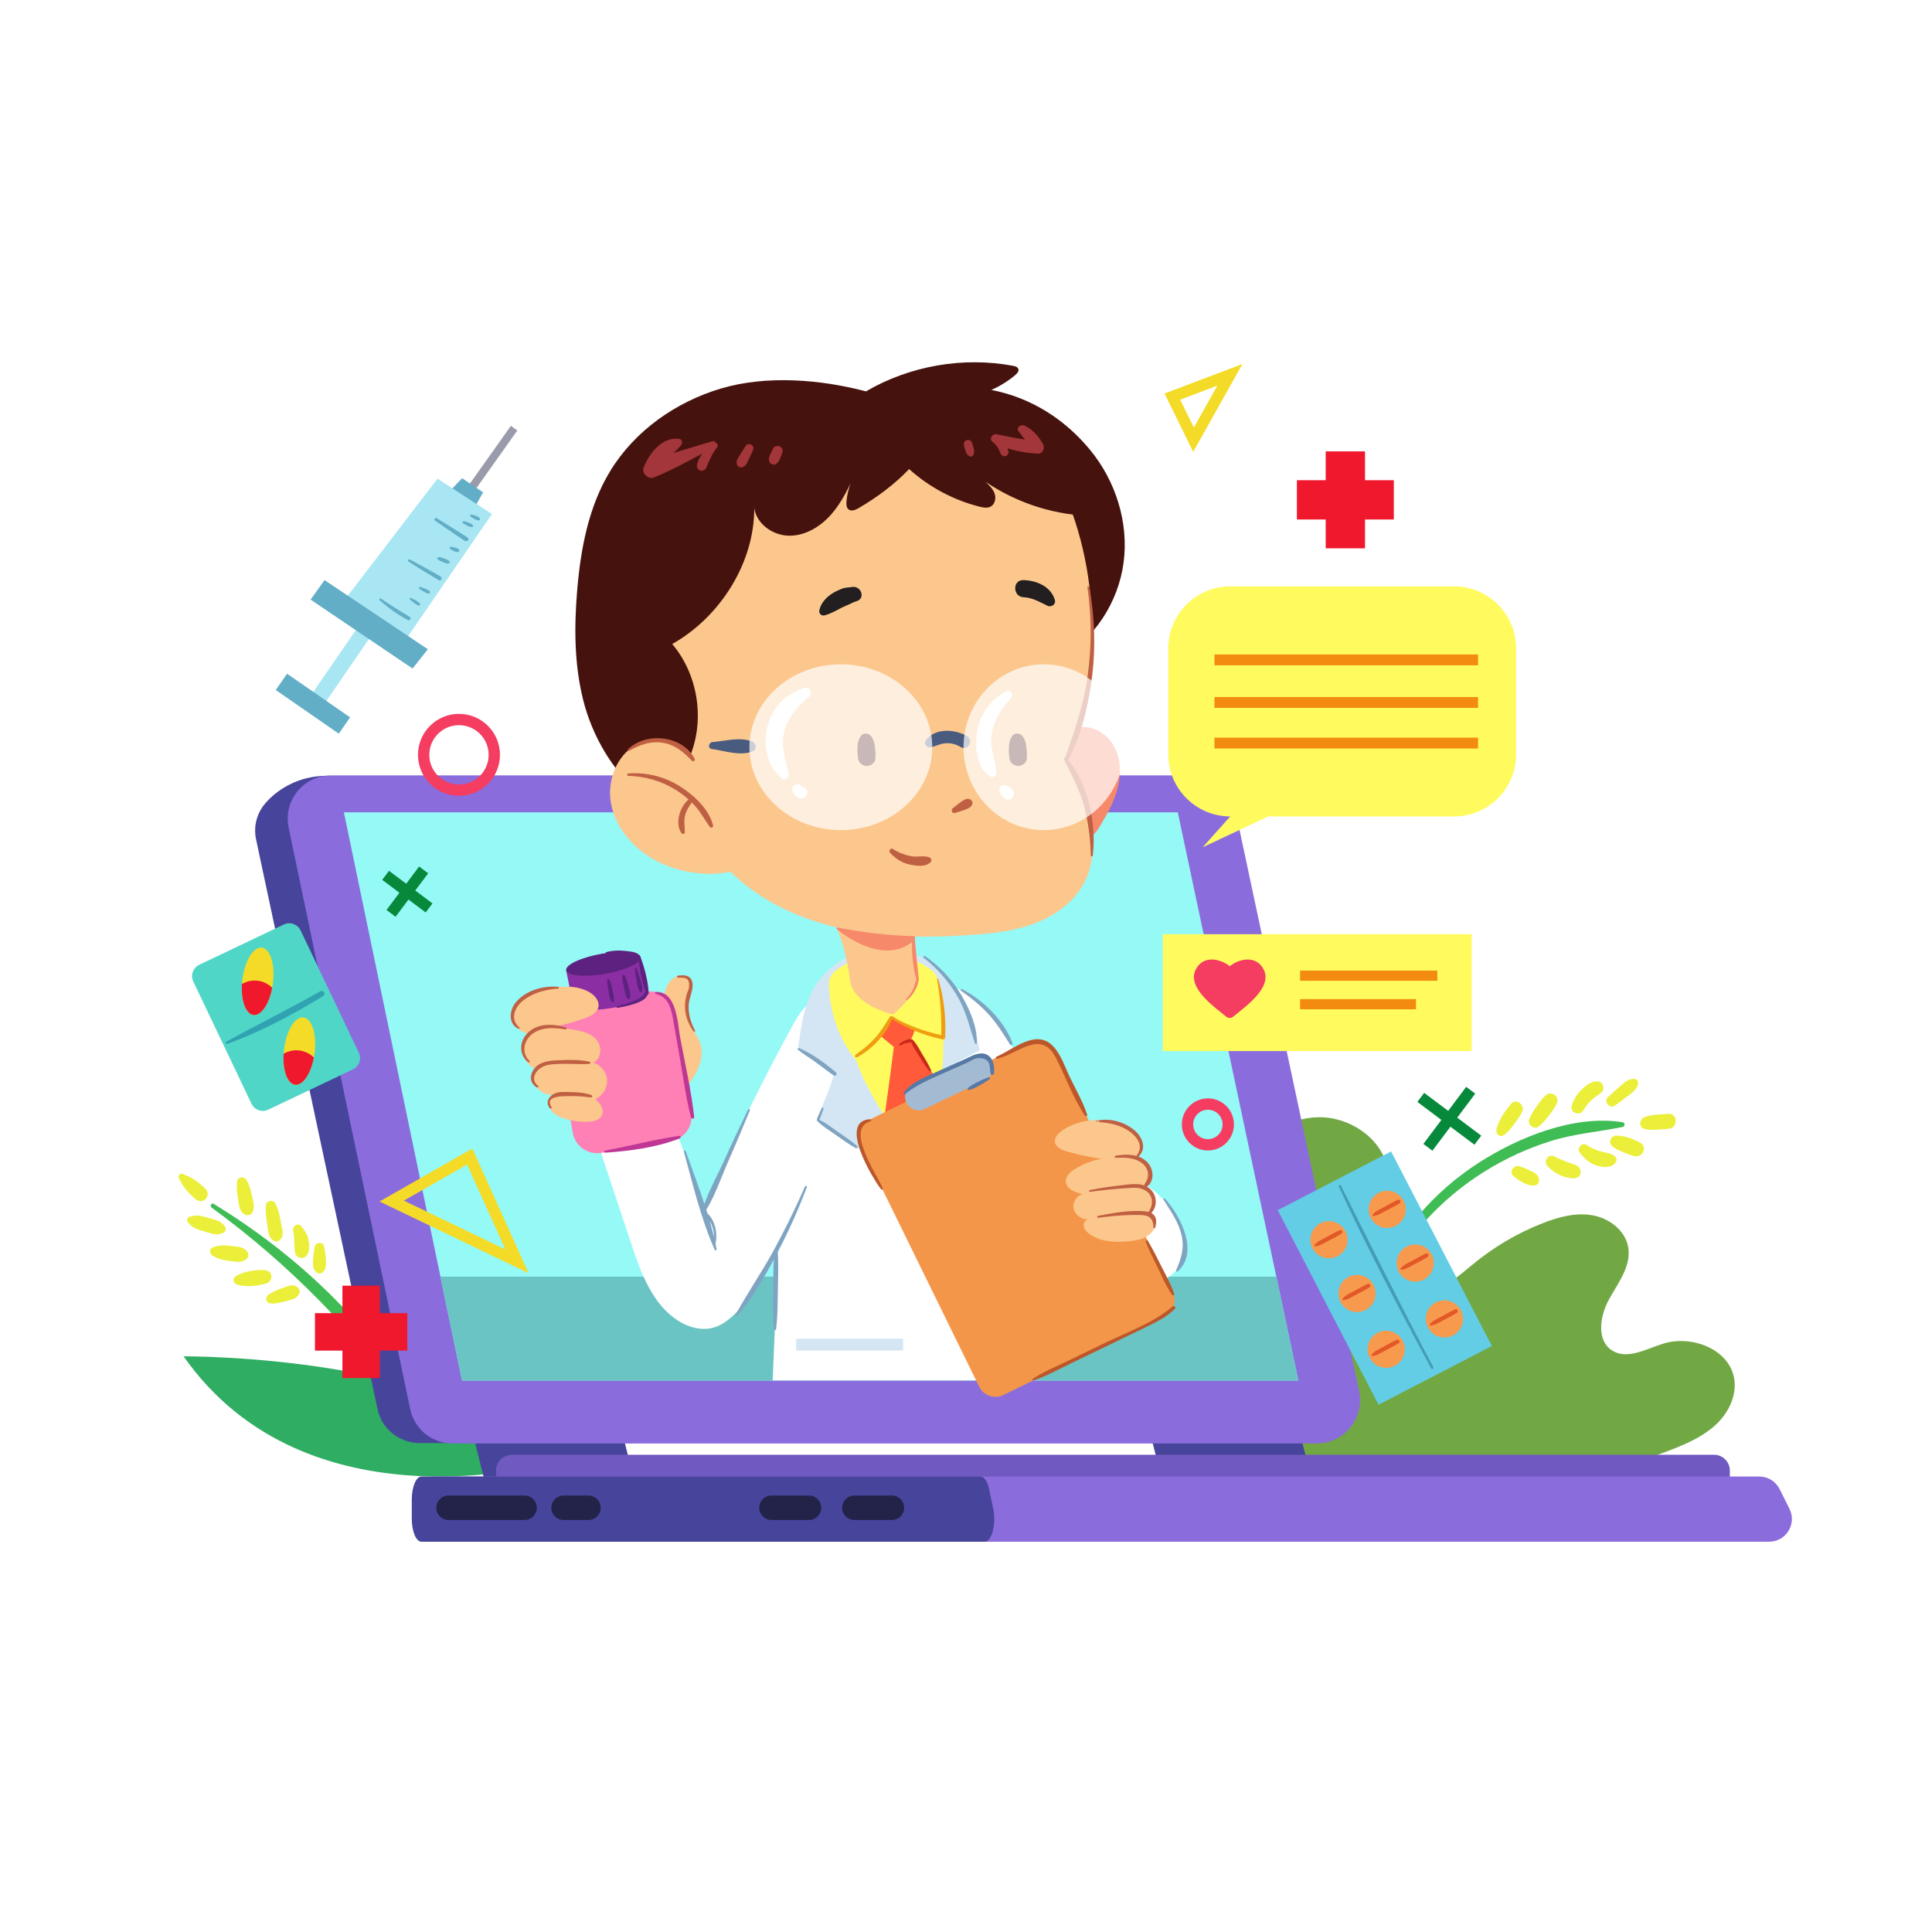
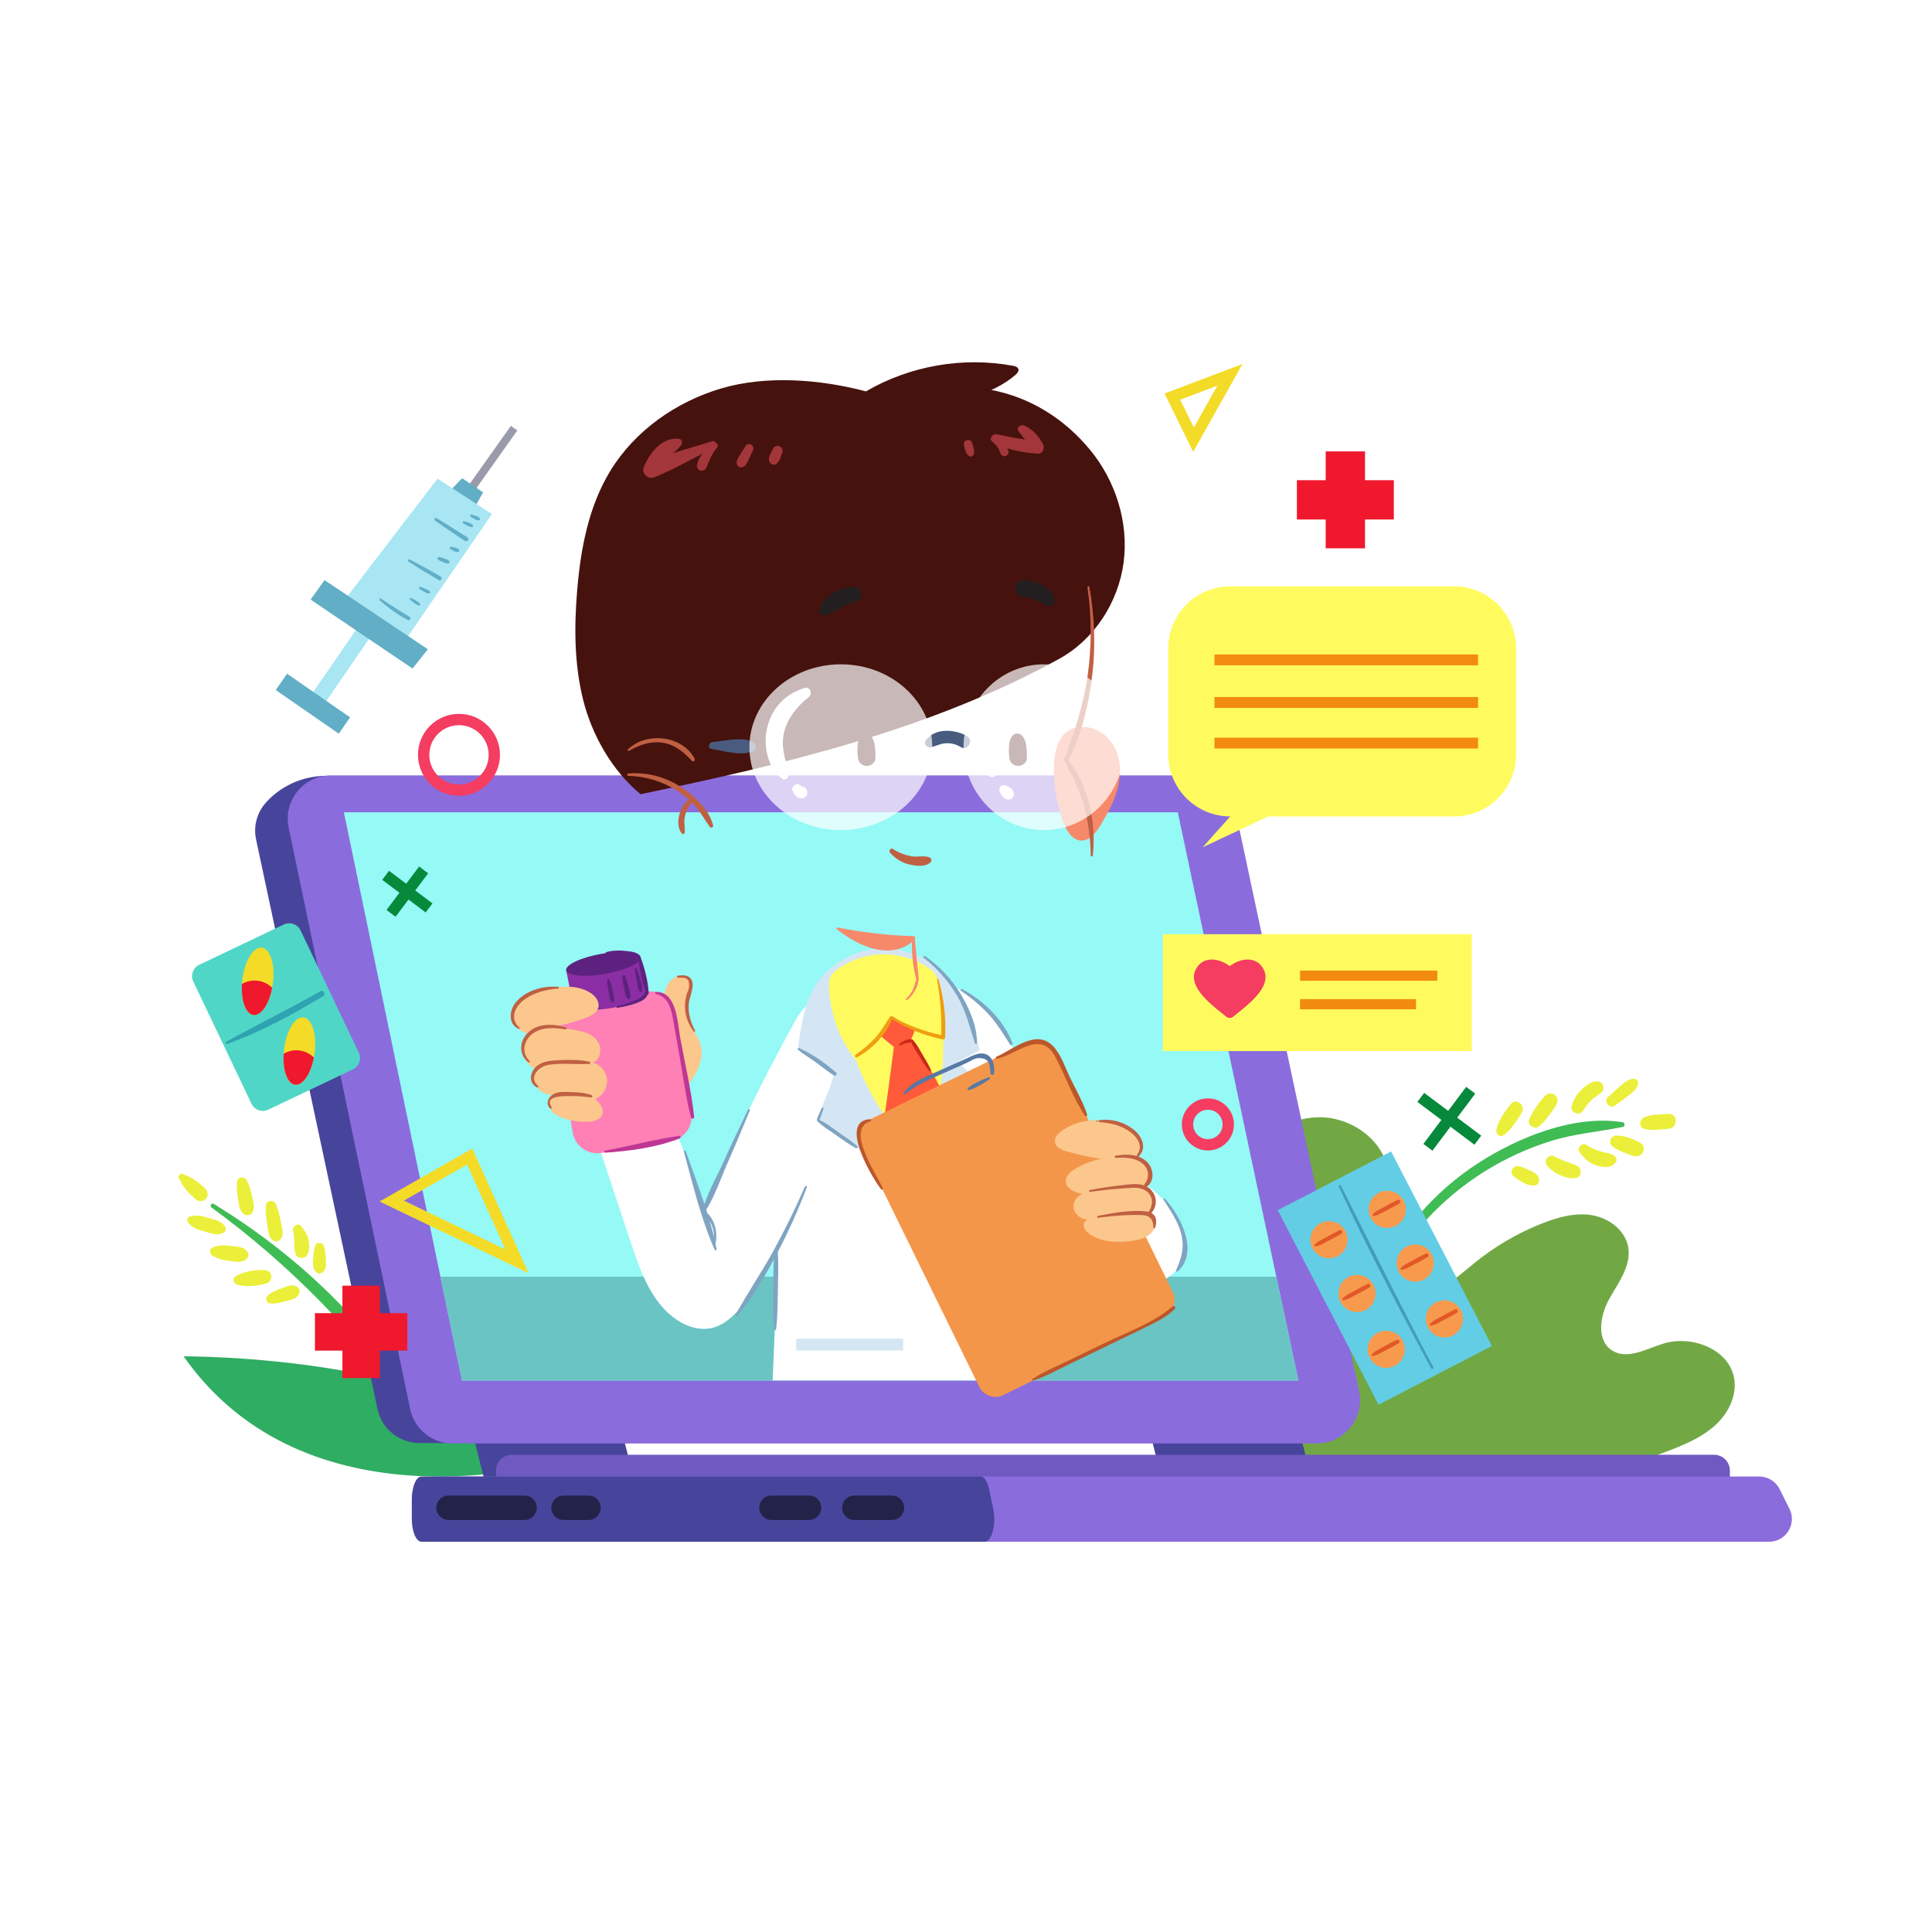
<svg xmlns="http://www.w3.org/2000/svg" version="1.1" x="0px" y="0px" viewBox="0 0 500 500" style="enable-background:new 0 0 500 500;" xml:space="preserve">
  <g id="BACKGROUND">
    <rect style="fill:#FFFFFF;" width="500" height="500" />
  </g>
  <g id="OBJECTS_1_">
    <g>
      <g>
        <path style="fill:#40BC55;" d="M107.304,362.576c-2.198-5.219-6.079-9.757-9.628-14.124c-3.992-4.912-8.262-9.619-12.796-14.037     c-8.998-8.768-18.853-16.29-29.556-22.852c-0.624-0.383-1.103,0.559-0.542,0.968c9.921,7.242,19.331,15.359,27.938,24.124     c4.056,4.13,7.956,8.396,11.686,12.823c3.845,4.563,7.147,9.842,11.468,13.965C106.455,363.998,107.655,363.409,107.304,362.576z     " />
        <path style="fill:#EBEF3A;" d="M53.184,307.683c-0.837-0.819-1.737-1.603-2.701-2.268c-0.438-0.302-0.908-0.563-1.378-0.81     c-0.513-0.271-1.164-0.439-1.644-0.743c-0.687-0.435-1.666,0.504-1.139,1.181c0.307,0.396,0.503,0.942,0.777,1.369     c0.326,0.51,0.667,1.005,1.049,1.476c0.73,0.902,1.584,1.708,2.47,2.457c0.6,0.507,1.547,0.733,2.246,0.248     c0.277-0.192,0.482-0.379,0.651-0.675C53.923,309.202,53.768,308.253,53.184,307.683z" />
        <path style="fill:#EBEF3A;" d="M58.273,317.559c-0.831-1.557-2.559-1.865-4.132-2.31c-0.853-0.242-1.711-0.522-2.591-0.644     c-0.891-0.123-1.556,0.086-2.417,0.246c-0.735,0.136-0.9,1.176-0.401,1.639c0.625,0.581,1.019,1.054,1.811,1.413     c0.859,0.389,1.786,0.63,2.688,0.897c1.604,0.474,3.142,1.066,4.698,0.178C58.432,318.691,58.529,318.04,58.273,317.559z" />
        <path style="fill:#EBEF3A;" d="M64.112,324.107c-0.884-1.436-2.528-1.467-4.051-1.637c-1.745-0.195-3.228-0.317-4.909,0.309     c-0.967,0.36-1.071,1.544-0.237,2.112c1.493,1.015,2.94,1.239,4.692,1.468c1.534,0.2,3.12,0.542,4.328-0.647     C64.349,325.304,64.413,324.596,64.112,324.107z" />
        <path style="fill:#EBEF3A;" d="M70.183,329.947c-0.229-0.782-0.936-1.213-1.711-1.254c-2.314-0.122-5.536,0.346-7.493,1.626     c-0.871,0.569-0.617,1.782,0.314,2.102c2.244,0.77,5.473,0.395,7.708-0.298c0.782-0.242,1.211-0.926,1.254-1.711     C70.262,330.259,70.226,330.092,70.183,329.947z" />
        <path style="fill:#EBEF3A;" d="M76.834,333.003c-1.147-0.811-2.61-0.05-3.793,0.367c-1.255,0.443-2.551,0.926-3.602,1.756     c-0.932,0.735-0.608,2.153,0.647,2.226c1.407,0.082,2.826-0.289,4.169-0.678c1.406-0.407,2.718-0.58,3.256-2.092     C77.734,333.953,77.316,333.343,76.834,333.003z" />
        <path style="fill:#EBEF3A;" d="M65.215,309.52c-0.307-1.444-0.678-2.947-1.463-4.211c-0.55-0.886-2.172-0.787-2.365,0.353     c-0.249,1.47-0.057,2.929,0.186,4.391c0.23,1.387,0.266,3.105,1.404,4.053c0.723,0.603,1.873,0.558,2.358-0.348     C66.061,312.4,65.52,310.954,65.215,309.52z" />
        <path style="fill:#EBEF3A;" d="M72.729,316.476c-0.336-1.737-0.651-3.496-1.47-5.079c-0.492-0.951-2.26-0.766-2.408,0.359     c-0.245,1.857,0.072,3.671,0.355,5.509c0.26,1.689,0.236,3.305,2.009,3.987c0.425,0.164,0.883-0.072,1.193-0.339     C73.709,319.796,73.009,317.926,72.729,316.476z" />
        <path style="fill:#EBEF3A;" d="M79.797,320.646c-0.309-1.373-1.017-2.278-1.882-3.341c-0.839-1.031-2.322,0.156-2.052,1.245     c0.471,1.893,0.103,3.945,0.561,5.813c0.343,1.402,2.47,1.639,3.119,0.35C80.172,323.465,80.099,321.987,79.797,320.646z" />
        <path style="fill:#EBEF3A;" d="M84.358,326.319c-0.042-1.288-0.209-2.525-0.487-3.783c-0.266-1.204-2.135-1.118-2.393,0.043     c-0.28,1.265-0.433,2.507-0.475,3.801c-0.041,1.244-0.01,2.35,1.149,3.076c0.32,0.201,0.776,0.177,1.091-0.02     C84.407,328.71,84.398,327.553,84.358,326.319z" />
      </g>
      <g>
        <path style="fill:#40BC55;" d="M419.965,290.434c-12.543-2.018-26.983,3.852-37.338,10.532     c-11.458,7.391-20.727,18.033-26.067,30.585c-0.324,0.763,0.756,1.413,1.149,0.644c6.08-11.898,15.003-21.801,26.332-28.909     c5.479-3.438,11.356-6.145,17.537-8.051c6.052-1.866,12.248-2.326,18.41-3.589C420.583,291.524,420.569,290.531,419.965,290.434z     " />
        <path style="fill:#EBEF3A;" d="M431.797,288.263c-1.98,0.177-4.335,0.091-6.194,0.844c-1.372,0.555-1.605,2.7,0.056,3.089     c1.978,0.463,4.202,0.06,6.208-0.074C434.346,291.956,434.264,288.042,431.797,288.263z" />
        <path style="fill:#EBEF3A;" d="M424.495,295.737c-1.646-0.945-4.357-1.945-6.276-1.844c-1.311,0.069-2.071,1.73-1.053,2.678     c0.783,0.73,1.808,1.142,2.784,1.559c1.004,0.429,2.075,0.895,3.152,1.087C425.15,299.583,426.431,296.849,424.495,295.737z" />
        <path style="fill:#EBEF3A;" d="M418.01,299.328c-1.046-0.958-2.329-0.938-3.629-1.312c-1.311-0.377-2.663-0.903-3.768-1.707     c-1.092-0.795-2.618,0.835-1.829,1.896c1.148,1.544,2.367,2.732,4.228,3.364c1.607,0.546,3.827,0.881,5.027-0.606     C418.424,300.487,418.504,299.78,418.01,299.328z" />
        <path style="fill:#EBEF3A;" d="M407.851,301.548c-1.907-0.726-3.701-1.275-5.52-2.245c-1.607-0.857-3.01,1.185-1.843,2.48     c1.671,1.854,4.43,3.27,6.966,3.156C409.503,304.847,409.605,302.216,407.851,301.548z" />
        <path style="fill:#EBEF3A;" d="M398.141,304.584c-0.444-0.884-1.475-1.339-2.335-1.739c-0.886-0.413-1.772-0.797-2.721-1.043     c-1.381-0.358-2.649,1.58-1.426,2.555c1.465,1.167,3.695,2.757,5.638,2.413C398.312,306.59,398.522,305.342,398.141,304.584z" />
        <path style="fill:#EBEF3A;" d="M391.065,285.674c-1.545,1.854-3.385,4.381-3.804,6.802c-0.173,0.999,0.859,1.949,1.815,1.344     c1.089-0.689,1.879-1.668,2.63-2.702c0.779-1.074,1.594-2.147,2.209-3.326C394.82,286.062,392.416,284.054,391.065,285.674z" />
        <path style="fill:#EBEF3A;" d="M402.517,283.496c-0.101-0.106-0.244-0.216-0.376-0.28c-0.545-0.264-1.329-0.375-1.851,0.034     c-1.085,0.85-1.832,1.973-2.628,3.088c-0.779,1.092-1.461,2.173-1.942,3.43c-0.492,1.285,1.357,2.686,2.452,1.815     c1.055-0.839,1.873-1.802,2.681-2.874c0.826-1.095,1.683-2.144,2.167-3.437C403.251,284.658,402.935,283.936,402.517,283.496z" />
        <path style="fill:#EBEF3A;" d="M414.729,280.624c-0.423-0.694-1.186-0.882-1.941-0.749c-1.454,0.256-2.788,1.398-3.786,2.433     c-1.062,1.101-1.829,2.403-2.256,3.869c-0.537,1.841,2.059,2.735,3.016,1.207c0.589-0.94,1.231-1.83,2.023-2.612     c0.82-0.81,1.855-1.314,2.715-2.077C415.059,282.2,415.1,281.233,414.729,280.624z" />
        <path style="fill:#EBEF3A;" d="M422.864,279.183c-1.445,0.008-2.479,0.987-3.527,1.872c-1.107,0.935-2.168,1.908-3.227,2.897     c-1.168,1.091,0.435,3.142,1.766,2.205c1.183-0.834,2.352-1.674,3.493-2.565c1.074-0.839,2.264-1.646,2.566-3.054     C424.084,279.846,423.589,279.179,422.864,279.183z" />
      </g>
      <path style="fill:#2FAD62;" d="M47.515,351.019c0,0,71.737-0.469,94.712,27.663C142.227,378.682,79.398,396.499,47.515,351.019z" />
      <path style="fill:#71A844;" d="M321.37,300.991c4.368-6.684,11.759-11.667,19.742-11.849c7.983-0.182,16.131,5.172,17.968,12.943    c1.351,5.716-0.635,11.624-1.118,17.478c-0.483,5.853,1.464,12.909,7.065,14.673c5.837,1.838,11.37-3.075,16.081-6.98    c5.391-4.469,11.494-8.077,18.008-10.646c4.14-1.633,8.629-2.861,13.013-2.095c4.384,0.766,8.589,3.991,9.271,8.389    c0.745,4.805-2.637,9.123-4.991,13.378c-2.354,4.254-3.319,10.546,0.758,13.196c3.891,2.529,8.842-0.36,13.272-1.743    c7.379-2.303,17.075,1.409,18.363,9.03c0.724,4.284-1.363,8.675-4.484,11.697c-3.122,3.022-7.164,4.89-11.201,6.496    c-22.9,9.112-47.903,11.467-72.54,12.159c-14.023,0.394-29.695-0.371-39.483-10.422c-6.082-6.246-8.754-15.19-9.061-23.902    c-0.323-9.168,2.004-18.108,2.796-27.194C315.576,317.037,316.547,308.371,321.37,300.991z" />
    </g>
    <g>
      <polygon style="fill:#47459B;" points="164.018,382.59 125.258,382.59 121.35,367.117 160.11,367.117   " />
      <polygon style="fill:#47459B;" points="339.375,382.59 300.615,382.59 296.708,367.117 335.467,367.117   " />
      <path style="fill:#7059C1;" d="M443.604,387.278h-311.14c-2.253,0-4.08-1.827-4.08-4.08v-2.624c0-2.253,1.827-4.08,4.08-4.08    h311.14c2.253,0,4.08,1.827,4.08,4.08v2.624C447.684,385.452,445.857,387.278,443.604,387.278z" />
      <path style="fill:#47459B;" d="M343.299,360.151l-32.063-147.498c-1.104-5.078-5.662-8.707-10.938-8.707H90.33    c-1.627-1.97-3.707-3.247-6.372-3.161c-10.901,0.351-16.013,8.023-16.013,8.023c-1.619,2.36-2.334,5.341-1.679,8.411    l31.447,147.498c1.087,5.098,5.655,8.749,10.947,8.749h223.701C339.481,373.466,344.789,367.005,343.299,360.151z" />
      <path style="fill:#8B6CDD;" d="M340.801,373.564H117.1c-5.292,0-9.86-3.724-10.947-8.923L74.706,214.205    c-1.459-6.978,3.845-13.537,10.947-13.537h223.085c5.275,0,9.834,3.701,10.938,8.88l32.063,150.435    C353.228,366.974,347.921,373.564,340.801,373.564z" />
      <polygon style="fill:#95F9F6;" points="336.015,357.28 119.573,357.28 113.985,330.398 88.998,210.231 304.815,210.231     330.31,330.398   " />
      <polygon style="fill:#6BC4C4;" points="336.015,357.28 119.573,357.28 113.985,330.398 330.31,330.398   " />
      <path style="fill:#8B6CDD;" d="M457.838,399H112.476c-3.256,0-5.895-2.639-5.895-5.895v-5.089c0-3.256,2.639-5.895,5.895-5.895    h342.817c2.233,0,4.274,1.262,5.273,3.259l2.545,5.089C465.07,394.388,462.22,399,457.838,399z" />
      <path style="fill:#47459B;" d="M254.831,399H109.069c-1.374,0-2.488-2.639-2.488-5.895v-5.089c0-3.256,1.114-5.895,2.488-5.895    h144.688c0.942,0,1.804,1.262,2.225,3.259l1.074,5.089C257.884,394.388,256.681,399,254.831,399z" />
      <path style="fill:#232349;" d="M135.768,393.374h-19.693c-1.748,0-3.165-1.417-3.165-3.165l0,0c0-1.748,1.417-3.165,3.165-3.165    h19.693c1.748,0,3.165,1.417,3.165,3.165l0,0C138.933,391.957,137.516,393.374,135.768,393.374z" />
      <path style="fill:#232349;" d="M152.296,393.374h-6.447c-1.748,0-3.165-1.417-3.165-3.165l0,0c0-1.748,1.417-3.165,3.165-3.165    h6.447c1.748,0,3.165,1.417,3.165,3.165l0,0C155.461,391.957,154.044,393.374,152.296,393.374z" />
      <path style="fill:#232349;" d="M209.381,393.374h-9.729c-1.748,0-3.165-1.417-3.165-3.165l0,0c0-1.748,1.417-3.165,3.165-3.165    h9.729c1.748,0,3.165,1.417,3.165,3.165l0,0C212.546,391.957,211.129,393.374,209.381,393.374z" />
      <path style="fill:#232349;" d="M230.832,393.374h-9.729c-1.748,0-3.165-1.417-3.165-3.165l0,0c0-1.748,1.417-3.165,3.165-3.165    h9.729c1.748,0,3.165,1.417,3.165,3.165l0,0C233.996,391.957,232.579,393.374,230.832,393.374z" />
    </g>
    <g>
      <g>
        <path style="fill:#FFFB5F;" d="M376.31,151.749h-57.905c-8.869,0-16.059,7.19-16.059,16.059v27.429     c0,8.86,7.176,16.043,16.033,16.057l-7.124,7.972l16.981-7.971h48.074c8.869,0,16.059-7.19,16.059-16.059v-27.429     C392.369,158.939,385.179,151.749,376.31,151.749z" />
        <rect x="314.302" y="169.371" style="fill:#F28B0F;" width="68.22" height="2.813" />
        <rect x="314.302" y="180.39" style="fill:#F28B0F;" width="68.22" height="2.813" />
        <rect x="314.302" y="190.9" style="fill:#F28B0F;" width="68.22" height="2.813" />
      </g>
      <g>
        <rect x="300.939" y="241.772" style="fill:#FFFB5F;" width="79.942" height="30.242" />
        <rect x="336.456" y="251.189" style="fill:#F28B0F;" width="35.531" height="2.637" />
        <rect x="336.456" y="258.574" style="fill:#F28B0F;" width="30.008" height="2.637" />
        <path style="fill:#F43D61;" d="M327.008,250.842c-1.851-3.542-6.037-2.911-8.759-0.793c-2.721-2.118-6.907-2.749-8.759,0.793     c-2.495,4.773,4.914,9.818,7.898,12.305c0.275,0.229,0.575,0.307,0.861,0.285c0.285,0.021,0.586-0.056,0.861-0.285     C322.094,260.659,329.503,255.615,327.008,250.842z" />
      </g>
    </g>
    <polygon style="fill:#EF182D;" points="105.42,339.842 98.311,339.842 98.311,332.733 88.617,332.733 88.617,339.842    81.508,339.842 81.508,349.536 88.617,349.536 88.617,356.646 98.311,356.646 98.311,349.536 105.42,349.536  " />
    <path style="fill:#F43D61;" d="M312.602,284.264c-3.723,0.001-6.739,3.016-6.74,6.739c0.001,3.723,3.017,6.739,6.74,6.74   c3.723-0.001,6.739-3.018,6.74-6.74C319.341,287.281,316.325,284.265,312.602,284.264z M315.296,293.698   c-0.694,0.692-1.637,1.115-2.694,1.116c-1.057-0.001-2-0.424-2.694-1.116c-0.692-0.694-1.115-1.637-1.116-2.694   c0.001-1.057,0.424-2,1.116-2.693c0.694-0.691,1.637-1.115,2.694-1.116c1.057,0.001,2,0.424,2.694,1.116   c0.692,0.694,1.115,1.637,1.116,2.693C316.411,292.06,315.988,293.004,315.296,293.698z" />
    <g>
      <polygon style="fill:#EF182D;" points="360.72,124.276 353.262,124.276 353.262,116.819 343.093,116.819 343.093,124.276     335.635,124.276 335.635,134.446 343.093,134.446 343.093,141.903 353.262,141.903 353.262,134.446 360.72,134.446   " />
      <path style="fill:#F4DB27;" d="M301.379,101.841l7.417,15.105l1.364-2.433l11.382-20.305L301.379,101.841z M315.048,99.8    l-6.08,10.847l-3.538-7.206L315.048,99.8z" />
      <path style="fill:#F4DB27;" d="M122.227,297.242l-23.996,13.702l2.514,1.209l36.058,17.35L122.227,297.242z M130.817,323.371    l-26.288-12.649l16.354-9.339L130.817,323.371z" />
      <path style="fill:#F43D61;" d="M118.783,184.746c-5.859,0.001-10.607,4.749-10.608,10.608c0.001,5.859,4.749,10.607,10.608,10.608    c5.859-0.001,10.607-4.749,10.608-10.608C129.39,189.495,124.643,184.747,118.783,184.746z M124.212,200.783    c-1.394,1.392-3.304,2.248-5.429,2.249c-2.125-0.001-4.035-0.857-5.429-2.249c-1.392-1.394-2.248-3.304-2.249-5.429    c0.001-2.125,0.857-4.035,2.249-5.429c1.394-1.392,3.304-2.248,5.429-2.249c2.125,0.001,4.035,0.857,5.429,2.249    c1.392,1.394,2.248,3.304,2.249,5.429C126.46,197.479,125.604,199.389,124.212,200.783z" />
      <polygon style="fill:#07893C;" points="111.926,233.802 107.472,230.461 110.813,226.007 108.468,224.248 105.128,228.703     100.673,225.362 98.915,227.706 103.369,231.047 100.028,235.501 102.373,237.259 105.714,232.805 110.168,236.146   " />
      <polygon style="fill:#07893C;" points="383.343,293.905 377.13,289.246 381.79,283.033 379.445,281.275 374.786,287.487     368.573,282.828 366.815,285.172 373.028,289.832 368.368,296.044 370.713,297.802 375.372,291.59 381.585,296.249   " />
    </g>
    <g>
      <g>
        <path style="fill:#50D6C6;" d="M91.32,276.753l-21.909,10.433c-1.617,0.77-3.552,0.083-4.321-1.533l-15.068-31.642     c-0.77-1.617-0.083-3.552,1.534-4.322l21.909-10.433c1.617-0.77,3.552-0.083,4.322,1.533l15.067,31.642     C93.623,274.048,92.937,275.983,91.32,276.753z" />
        <g>
          <path style="fill:#F4DB27;" d="M70.633,254.457c-0.05,0.4-0.114,0.79-0.191,1.17c-0.788,4.221-2.852,7.292-4.85,7.043      c-1.999-0.25-3.243-3.734-2.968-8.02c0.019-0.387,0.053-0.781,0.103-1.182c0.601-4.812,2.86-8.486,5.041-8.213      C69.95,245.529,71.235,249.645,70.633,254.457z" />
          <path style="fill:#EF182D;" d="M70.442,255.628c-0.788,4.221-2.852,7.292-4.85,7.043c-1.999-0.25-3.243-3.734-2.968-8.02      c1.24-0.701,2.64-1.017,4.075-0.837C68.134,253.992,69.413,254.643,70.442,255.628z" />
        </g>
        <g>
          <path style="fill:#F4DB27;" d="M81.417,272.509c-0.05,0.4-0.114,0.79-0.191,1.171c-0.788,4.221-2.852,7.292-4.851,7.043      c-1.999-0.25-3.243-3.734-2.968-8.02c0.019-0.387,0.053-0.781,0.103-1.181c0.601-4.812,2.86-8.486,5.041-8.213      C80.734,263.58,82.019,267.696,81.417,272.509z" />
          <path style="fill:#EF182D;" d="M81.227,273.679c-0.788,4.221-2.852,7.292-4.851,7.043c-1.999-0.25-3.243-3.734-2.968-8.02      c1.24-0.701,2.64-1.017,4.075-0.837C78.918,272.044,80.197,272.695,81.227,273.679z" />
        </g>
        <path style="fill:#2FA3B2;" d="M82.888,256.542c-8.012,4.574-16.304,8.598-24.357,13.071c-0.295,0.164-0.082,0.661,0.242,0.547     c8.626-3.043,17.064-7.657,24.87-12.377C84.445,257.298,83.7,256.078,82.888,256.542z" />
      </g>
      <g>
        <rect x="330.224" y="314.336" transform="matrix(-0.46 -0.888 0.888 -0.46 229.533 801.374)" style="fill:#63CDE5;" width="56.698" height="33.038" />
        <g>
          <g>
            <path style="fill:#F79A4D;" d="M341.71,316.581c-2.357,1.231-3.269,4.137-2.039,6.495c1.231,2.357,4.138,3.269,6.495,2.039       c2.357-1.231,3.269-4.138,2.039-6.495C346.974,316.263,344.068,315.351,341.71,316.581z" />
            <path style="fill:#E25827;" d="M346.674,318.392c-1.215,0.554-2.384,1.221-3.555,1.864c-1.011,0.555-2.198,1.032-2.927,1.941       c-0.102,0.127-0.067,0.4,0.147,0.381c1.111-0.1,2.064-0.73,3.041-1.242c1.267-0.664,2.557-1.309,3.771-2.066       C347.701,318.927,347.259,318.125,346.674,318.392z" />
          </g>
          <g>
            <path style="fill:#F79A4D;" d="M348.97,330.483c-2.357,1.231-3.269,4.137-2.039,6.495c1.231,2.357,4.138,3.269,6.495,2.039       c2.357-1.231,3.269-4.138,2.039-6.495C354.233,330.165,351.327,329.253,348.97,330.483z" />
            <path style="fill:#E25827;" d="M353.934,332.294c-1.215,0.554-2.384,1.221-3.555,1.864c-1.011,0.555-2.198,1.032-2.927,1.941       c-0.102,0.127-0.066,0.4,0.147,0.381c1.111-0.1,2.064-0.729,3.041-1.242c1.267-0.664,2.557-1.309,3.771-2.066       C354.961,332.829,354.519,332.027,353.934,332.294z" />
          </g>
          <g>
            <path style="fill:#F79A4D;" d="M356.517,344.936c-2.357,1.231-3.269,4.137-2.039,6.495c1.231,2.357,4.138,3.269,6.495,2.039       c2.357-1.231,3.269-4.138,2.039-6.495C361.78,344.618,358.874,343.706,356.517,344.936z" />
            <path style="fill:#E25827;" d="M361.481,346.746c-1.215,0.554-2.384,1.221-3.555,1.864c-1.011,0.555-2.198,1.032-2.927,1.941       c-0.102,0.127-0.066,0.4,0.147,0.381c1.111-0.1,2.064-0.73,3.041-1.242c1.267-0.664,2.557-1.309,3.771-2.066       C362.507,347.282,362.066,346.48,361.481,346.746z" />
          </g>
          <g>
            <path style="fill:#F79A4D;" d="M356.775,308.715c-2.357,1.231-3.269,4.137-2.039,6.495c1.231,2.357,4.138,3.269,6.495,2.039       c2.357-1.231,3.269-4.138,2.039-6.495C362.038,308.397,359.132,307.485,356.775,308.715z" />
            <path style="fill:#E25827;" d="M361.739,310.525c-1.215,0.554-2.384,1.221-3.555,1.864c-1.011,0.555-2.198,1.032-2.927,1.941       c-0.102,0.127-0.067,0.4,0.147,0.38c1.111-0.1,2.064-0.729,3.041-1.242c1.267-0.664,2.557-1.309,3.771-2.066       C362.766,311.061,362.324,310.259,361.739,310.525z" />
          </g>
          <g>
            <path style="fill:#F79A4D;" d="M364.034,322.617c-2.357,1.231-3.269,4.137-2.039,6.495c1.231,2.357,4.138,3.269,6.495,2.039       c2.357-1.231,3.269-4.138,2.039-6.495C369.298,322.299,366.391,321.387,364.034,322.617z" />
            <path style="fill:#E25827;" d="M368.998,324.428c-1.215,0.554-2.384,1.221-3.555,1.864c-1.011,0.555-2.198,1.032-2.927,1.941       c-0.102,0.127-0.067,0.4,0.147,0.381c1.111-0.1,2.064-0.73,3.041-1.242c1.267-0.664,2.557-1.309,3.771-2.066       C370.025,324.963,369.583,324.161,368.998,324.428z" />
          </g>
          <g>
            <path style="fill:#F79A4D;" d="M371.581,337.07c-2.357,1.231-3.269,4.137-2.039,6.495c1.231,2.357,4.138,3.269,6.495,2.039       c2.357-1.231,3.269-4.138,2.039-6.495C376.845,336.752,373.938,335.84,371.581,337.07z" />
            <path style="fill:#E25827;" d="M376.545,338.88c-1.215,0.554-2.384,1.221-3.555,1.864c-1.011,0.555-2.198,1.032-2.927,1.941       c-0.102,0.127-0.067,0.4,0.147,0.38c1.111-0.1,2.064-0.73,3.041-1.242c1.267-0.664,2.557-1.309,3.771-2.066       C377.572,339.416,377.13,338.613,376.545,338.88z" />
          </g>
        </g>
        <path style="fill:#449CB7;" d="M370.938,353.824c-8.247-15.546-16.046-31.295-23.928-47.026     c-0.178-0.356-0.688-0.033-0.524,0.319c7.41,15.935,15.572,31.572,23.91,47.037C370.59,354.515,371.129,354.185,370.938,353.824z     " />
      </g>
      <g>
        <g>
          <g>
            <polyline style="fill:#999BAA;" points="122.402,127.586 133.887,111.399 132.212,110.211 120.727,126.397      " />
          </g>
          <polygon style="fill:#61AEC6;" points="116.477,127.01 119.611,123.763 125.021,127.427 123.194,130.694     " />
          <polyline style="fill:#A8E6F4;" points="93.123,161.561 80.135,180.446 83.52,182.774 96.508,163.889     " />
          <polygon style="fill:#A8E6F4;" points="87.516,157.427 113.23,123.876 127.316,133.031 102.985,168.486     " />
          <polygon style="fill:#61AEC6;" points="80.386,155.175 83.992,150.131 110.732,168.028 106.761,173.014     " />
          <path style="fill:#61AEC6;" d="M106.069,159.684c-2.541-1.551-5.03-3.086-7.486-4.769c-0.281-0.192-0.578,0.186-0.326,0.414      c2.186,1.98,4.712,3.799,7.336,5.153C106.058,160.723,106.524,159.962,106.069,159.684z" />
          <path style="fill:#61AEC6;" d="M108.682,156.26c-0.535-0.726-1.572-1.102-2.337-1.52c-0.248-0.135-0.457,0.247-0.248,0.416      c0.69,0.557,1.422,1.346,2.311,1.569C108.666,156.789,108.82,156.448,108.682,156.26z" />
          <path style="fill:#61AEC6;" d="M111.261,153.098c-0.233-0.354-0.674-0.483-1.046-0.66c-0.438-0.209-0.894-0.363-1.347-0.536      c-0.312-0.119-0.632,0.34-0.316,0.53c0.413,0.249,0.813,0.515,1.242,0.737c0.398,0.205,0.794,0.48,1.252,0.443      C111.302,153.592,111.387,153.289,111.261,153.098z" />
          <path style="fill:#61AEC6;" d="M114.01,149.188c-2.635-1.527-5.276-2.997-7.974-4.404c-0.321-0.167-0.636,0.351-0.328,0.549      c2.595,1.674,5.215,3.265,7.883,4.824C114.176,150.499,114.591,149.525,114.01,149.188z" />
          <path style="fill:#61AEC6;" d="M116.288,145.236c-0.33-0.372-0.785-0.5-1.241-0.67c-0.473-0.176-0.971-0.369-1.479-0.397      c-0.328-0.018-0.537,0.382-0.259,0.608c0.394,0.32,0.877,0.513,1.345,0.699c0.447,0.178,0.895,0.409,1.385,0.355      C116.303,145.801,116.476,145.448,116.288,145.236z" />
          <path style="fill:#61AEC6;" d="M118.798,142.283c-0.395-0.538-1.384-0.636-1.998-0.799c-0.407-0.108-0.539,0.518-0.192,0.685      c0.541,0.261,1.339,0.814,1.956,0.672C118.816,142.784,118.965,142.511,118.798,142.283z" />
          <path style="fill:#61AEC6;" d="M120.994,139.083c-2.627-1.695-5.286-3.319-7.945-4.962c-0.412-0.254-0.89,0.318-0.476,0.604      c2.563,1.768,5.111,3.544,7.709,5.261C120.898,140.395,121.614,139.484,120.994,139.083z" />
          <path style="fill:#61AEC6;" d="M122.4,135.927c-0.493-0.595-1.513-0.766-2.209-1.029c-0.393-0.148-0.634,0.412-0.258,0.598      c0.673,0.333,1.49,0.958,2.265,0.914C122.423,136.397,122.54,136.095,122.4,135.927z" />
          <path style="fill:#61AEC6;" d="M124.184,134.156c-0.39-0.573-1.417-0.758-2.039-0.989c-0.411-0.153-0.645,0.414-0.267,0.618      c0.594,0.321,1.393,0.962,2.094,0.876C124.218,134.631,124.316,134.349,124.184,134.156z" />
        </g>
        <polyline style="fill:#61AEC6;" points="71.366,178.579 87.681,189.874 90.604,185.652 74.289,174.357    " />
      </g>
    </g>
    <g>
      <path style="fill:#FCC78D;" d="M177.004,281.952c2.944-3.228,5.522-7.584,4.26-11.766c-0.94-3.115-3.904-5.632-3.752-8.882    c0.068-1.448,0.766-2.782,1.135-4.184c0.368-1.402,0.307-3.114-0.818-4.027c-1.209-0.981-3.126-0.516-4.207,0.605    c-1.081,1.12-1.522,2.696-1.875,4.212c-0.916,3.934-1.499,7.984-1.184,12.01s1.576,8.047,4.054,11.237    C174.955,281.592,176.453,281.998,177.004,281.952z" />
      <path style="fill:#FFFFFF;" d="M304.08,314.077c2.869,4.147,3.778,10.092,0.778,14.146c-1.881,2.541-5.053,3.965-8.212,4.071    c-2.382,0.081-4.936-0.638-6.421-2.503c-1.303-1.636-1.574-3.84-1.796-5.919c-0.346-3.241-0.692-6.509-0.365-9.752    c0.322-3.184,1.546-9.565,5.954-8.477C297.674,306.545,302.021,311.101,304.08,314.077z" />
      <path style="fill:#FFFFFF;" d="M265.804,357.244h-65.835c0.497-11.603,0.96-23.641,1.456-35.244    c-3.003,6.429-6.109,13.006-11.172,17.977c-1.632,1.602-3.515,3.049-5.724,3.64c-3.104,0.83-6.467-0.161-9.162-1.911    c-6.595-4.283-9.501-12.309-11.983-19.771c-2.799-8.413-5.598-16.826-8.397-25.238c5.959-3.314,12.555-5.144,19.373-5.238    c2.99,6.919,5.243,14.133,7.602,21.291c7.011-16.003,14.63-31.773,23.026-47.095c1.128-2.059,2.307-4.159,4.1-5.675    c2.766-2.338,6.562-2.948,10.16-3.359c8.921-1.02,17.918-1.374,26.891-1.059c5.417,0.19,13.402,10.906,15.963,15.683    c2.562,4.777,3.831,10.128,4.918,15.438c4.005,19.556,5.905,39.542,5.656,59.502C272.612,351.322,269.833,354.902,265.804,357.244    z" />
      <path style="fill:#D4E6F4;" d="M248,274.728c1.818-0.995,3.768-1.965,5.585-2.96c-1.903-7.433-4.17-14.596-9.583-20.033    c-4.138-4.157-10.045-6.491-15.906-6.284c-5.861,0.206-11.59,2.95-15.425,7.387c-4.395,5.085-5.312,12.11-6.169,18.777    c3.251,2.006,6.159,4.234,9.41,6.24c-1.138,3.937-2.889,7.911-4.486,11.685c8.945,6.871,18.064,12.937,28.06,18.163    c6.327-7.958,11.512-16.768,14.969-26.33C252.342,279.208,250.114,276.892,248,274.728z" />
      <path style="fill:#FFFB5F;" d="M243.42,281.641c-0.752,6.603-2.12,13.138-4.064,19.497c-3.878-3.712-7.395-7.883-10.403-12.386    c-4.493-6.691-7.873-14.115-9.719-21.89c0.908-1.534,2.081-2.901,3.438-4.034c2.217-1.856,4.943-3.087,7.834-3.37    c2.52-0.244,5.353,0.303,7.922,1.406c2.198,0.948,4.191,2.296,5.636,3.898C244.29,270.388,244.075,276.044,243.42,281.641z" />
      <path style="fill:#FF5A39;" d="M243.42,281.641c-0.752,6.603-2.12,13.138-4.064,19.497c-3.878-3.712-7.395-7.883-10.403-12.386    c0.811-5.978,1.67-12.015,2.374-17.837c-3.135-2.413-6.037-5.128-8.654-8.088c2.217-1.856,4.943-3.087,7.834-3.37    c2.52-0.244,5.353,0.303,7.922,1.406c-0.684,2.823-1.553,5.714-2.686,8.303C238.634,273.133,241.223,277.284,243.42,281.641z" />
      <path style="fill:#F4964A;" d="M301.362,340.597l-41.682,20.433c-2.321,1.138-5.125,0.179-6.262-2.142l-30.756-62.74    c-1.138-2.321-0.179-5.125,2.142-6.262l41.682-20.433c2.321-1.138,5.125-0.179,6.262,2.142l30.756,62.74    C304.642,336.656,303.683,339.46,301.362,340.597z" />
      <path style="fill:#FFFB5F;" d="M244.356,269.463c-4.666-1.756-9.217-3.748-13.42-6.43c-2.007,4.318-6.115,7.835-9.739,10.923    c-4.213-5.278-6.505-12.319-6.675-19.134c-0.034-1.346,0.543-2.656,1.605-3.483c3.452-2.688,7.774-4.256,12.15-4.361    c4.545-0.11,9.108,1.357,12.757,4.065c0.792,0.587,1.374,1.424,1.618,2.379C243.97,258.58,244.466,264.181,244.356,269.463z" />
      <path style="fill:#FCC78D;" d="M285.178,299.906c-3.045-0.411-6.057-1.044-9.001-1.893c-1.339-0.386-2.872-1.031-3.137-2.344    c-0.255-1.264,0.837-2.399,1.936-3.144c4.672-3.168,11.245-3.545,16.28-0.934c1.53,0.793,2.964,1.89,3.708,3.394    c0.744,1.504,0.646,3.469-0.575,4.655c1.376,0.618,2.28,1.941,2.695,3.339c0.414,1.398,0.164,2.963-0.669,4.178    c1.313,0.444,2.279,1.656,2.522,2.968c0.243,1.311-0.302,2.73-1.376,3.578c1.252,0.579,1.69,2.384,1.349,3.673    c-0.341,1.289-1.425,2.312-2.671,2.904c-1.246,0.592-2.647,0.807-4.03,0.947c-3.511,0.355-7.328,0.192-10.172-1.809    c-0.721-0.507-1.392-1.179-1.541-2.023c-0.149-0.844,0.44-1.837,1.334-1.88c-1.683,0.321-3.529-1.014-3.943-2.606    c-0.415-1.592,0.665-3.404,2.308-3.875c-0.935-0.223-1.961-0.511-2.781-0.996c-0.82-0.485-1.5-1.276-1.583-2.195    c-0.13-1.442,1.177-2.616,2.472-3.367C280.291,301.326,282.869,300.173,285.178,299.906z" />
      <path style="fill:#FF80B4;" d="M173.639,295.313l-18.014,3.047c-3.499,0.592-6.816-1.765-7.407-5.264l-4.395-25.989    c-0.592-3.499,1.765-6.815,5.264-7.407l18.014-3.046c3.499-0.592,6.815,1.765,7.407,5.264l4.395,25.989    C179.495,291.405,177.139,294.721,173.639,295.313z" />
-       <path style="fill:#FCC78D;" d="M237.105,239.577c-0.783,4.258-0.228,9.801,0.757,14.017c-1.302,3.562-3.833,6.482-6.713,8.95    c-4.734-1.167-10.614-4.083-11.186-8.926c-0.658-5.58-2.184-11.057-4.506-16.174C222.436,236.796,230.332,237.776,237.105,239.577    z" />
      <path style="fill:#8C2EA3;" d="M167.399,255.811l-1.617-7.925l-19.261,3.238l1.738,8.592c0,0,0.036,0.15,0.05,0.228    c0.251,1.435,4.771,1.842,10.096,0.909c5.325-0.933,9.437-2.852,9.186-4.287C167.544,256.304,167.399,255.811,167.399,255.811z" />
      <path style="fill:#F7896B;" d="M281.592,188.243c3.323,0.494,6.104,3.099,7.351,6.219c1.247,3.12,1.113,6.663,0.206,9.898    c-0.907,3.235-2.54,6.216-4.26,9.102c-1.22,2.048-3.021,4.338-5.387,4.047c-1.951-0.24-3.206-2.16-4.008-3.954    C272.713,207.337,268.969,186.366,281.592,188.243z" />
      <path style="fill:#46120D;" d="M224.11,101.288c11.359-6.631,25.128-9.027,38.059-6.621c0.559,0.104,1.212,0.298,1.384,0.84    c0.183,0.579-0.311,1.136-0.775,1.529c-1.873,1.587-3.978,2.9-6.227,3.883c10.196,1.943,19.016,7.543,25.603,15.565    s9.978,18.728,8.643,29.022c-1.335,10.294-7.549,19.964-16.638,24.976c-33.292,18.358-71.161,27.339-108.388,35.055    c-7.338-6.056-12.588-15.261-14.876-24.495c-2.288-9.235-2.316-18.892-1.514-28.373c0.903-10.681,2.943-21.548,8.508-30.71    c6.344-10.445,17.014-17.947,28.73-21.421C198.333,97.065,212.297,98.159,224.11,101.288z" />
-       <path style="fill:#FCC78D;" d="M272.723,121.767c11.916,22.805,13.119,50.932,3.194,74.672c2.517,4.78,4.525,10.129,5.886,15.357    c1.361,5.228,1.458,10.966-0.82,15.865c-2.468,5.307-7.492,9.1-12.949,11.216c-5.457,2.115-11.368,2.734-17.209,3.119    c-10.96,0.723-22.066,0.686-32.802-1.637c-10.735-2.323-21.14-7.055-28.978-14.75c-7.168,1.488-15.709-0.198-21.74-4.348    c-4.669-3.213-8.37-8.113-9.246-13.713c-0.876-5.6,1.473-11.809,6.342-14.712c4.869-2.902,12.045-1.628,14.981,3.221    c-4.191-4.763-8.315-11.383-9.971-17.508c-4.152-15.36,1.137-32.436,11.866-44.185c10.729-11.749,26.293-18.434,42.101-20.241    C239.187,112.317,257.601,116.822,272.723,121.767z" />
      <path style="fill:#C06043;" d="M282.675,174.732c0.911-7.637,0.592-15.276-0.739-22.841c-0.05-0.284-0.549-0.211-0.507,0.078    c1.105,7.604,1.111,15.375,0.043,22.984c-1.03,7.339-3.324,14.054-5.763,20.991c-0.27,0.024-0.509,0.373-0.362,0.668    c1.951,3.926,4.004,7.655,5.171,11.914c1.143,4.17,1.691,8.557,1.767,12.872c0.006,0.347,0.486,0.314,0.523-0.01    c0.945-8.277-1.024-18.023-6.323-24.709C279.982,190.029,281.791,182.142,282.675,174.732z" />
      <path style="fill:#46120D;" d="M226.438,193.344c-0.121-1.109-0.409-2.223-1.203-3.042c-0.578-0.597-1.815-0.653-2.355,0.043    c-0.702,0.905-0.936,1.942-0.962,3.082c-0.023,1.043-0.028,2.158,0.213,3.173c0.228,0.964,1.265,1.647,2.223,1.63    c0.912-0.017,2.039-0.735,2.163-1.709C226.653,195.452,226.555,194.413,226.438,193.344z" />
      <path style="fill:#46120D;" d="M265.628,193.344c-0.121-1.109-0.409-2.223-1.203-3.042c-0.578-0.597-1.815-0.653-2.355,0.043    c-0.702,0.905-0.936,1.942-0.962,3.082c-0.023,1.043-0.027,2.158,0.213,3.173c0.228,0.964,1.265,1.647,2.223,1.63    c0.912-0.017,2.039-0.735,2.163-1.709C265.843,195.452,265.745,194.413,265.628,193.344z" />
      <path style="fill:#46120D;" d="M283.548,133.555c-10.108-0.057-20.178-3.197-28.526-8.897c0.941,0.878,1.914,1.802,2.356,3.011    c0.442,1.209,0.164,2.785-0.959,3.415c-0.864,0.484-1.936,0.289-2.897,0.046c-6.749-1.702-13.069-5.076-18.24-9.734    c-3.793,3.979-8.36,7.362-13.112,10.127c-0.779,0.453-1.795,0.88-2.521,0.346c-0.618-0.455-0.652-1.355-0.579-2.119    c0.254-2.671,1.09-5.285,2.434-7.607c-1.753,3.827-3.543,7.711-6.303,10.89c-2.76,3.178-6.673,5.61-10.882,5.608    c-4.209-0.002-8.514-2.977-9.115-7.143c0.023,14.231-8.839,28.181-21.234,35.173c6.596,7.796,8.475,19.295,4.703,28.785    c-4.295-3.466-8.473-7.161-12.563-10.867c-1.863-9.102-4.928-18.828-4.768-28.118c0.159-9.29,2.337-18.765,7.686-26.362    c7.459-10.594,20.138-16.321,32.751-19.286c19.672-4.625,40.637-3.608,59.77,2.9c4.836,1.645,9.62,3.669,13.635,6.826    C279.198,123.706,282.677,128.522,283.548,133.555z" />
      <rect x="206.067" y="346.462" style="fill:#D4E6F4;" width="27.663" height="3.048" />
      <path style="fill:#5D227F;" d="M165.803,247.747c0.251,1.435-3.861,3.354-9.186,4.287c-5.325,0.933-9.845,0.526-10.096-0.909    c-0.251-1.435,3.861-3.354,9.186-4.287C161.031,245.905,165.551,246.312,165.803,247.747z" />
      <path style="fill:#FCC78D;" d="M144.104,265.6c2.482-0.549,4.929-1.255,7.321-2.113c1.473-0.528,3.123-1.336,3.445-2.867    c0.312-1.484-0.829-2.902-2.114-3.709c-1.759-1.105-3.876-1.532-5.952-1.557c-2.077-0.025-3.778,0.302-5.848,0.48    c-3.784,0.326-8.294,2.845-8.519,6.637c-0.151,2.538,2.106,4.964,4.649,4.995c-1.295,1.221-2.03,3.296-1.738,5.052    c0.292,1.756,1.502,3.333,3.123,4.069c-0.727,1.447-0.593,3.237,0.287,4.596c0.88,1.359,2.508,2.198,4.125,2.127    c-0.82,1.225-1.173,3.004-0.226,4.134c0.947,1.13,2.366,1.752,3.782,2.163c1.847,0.536,3.779,0.778,5.702,0.713    c1.486-0.05,3.242-0.497,3.731-1.901c0.256-0.736,0.073-1.568-0.31-2.246c-0.383-0.678-0.948-1.233-1.505-1.777    c1.939-0.774,3.173-2.814,3.047-4.898c-0.126-2.085-1.695-4.003-3.713-4.539c1.416-0.297,2.088-2.166,1.948-3.605    c-0.14-1.44-1.143-2.689-2.373-3.449c-1.23-0.761-2.671-1.101-4.095-1.35C147.445,266.304,145.47,266.074,144.104,265.6z" />
-       <path style="fill:#A3BAD3;" d="M254.903,279.498l-15.61,7.51c-1.758,0.845-3.868,0.106-4.713-1.651l0,0    c-0.845-1.758-0.106-3.868,1.651-4.713l15.61-7.51c1.758-0.846,3.868-0.106,4.713,1.651l0,0    C257.4,276.542,256.661,278.653,254.903,279.498z" />
-       <path style="fill:#C06043;" d="M250.92,206.811c-0.843-0.276-1.643,0.328-2.319,0.787c-0.693,0.47-1.303,1.052-1.989,1.532    c-0.611,0.428-0.224,1.558,0.562,1.268c0.81-0.3,1.664-0.473,2.464-0.798c0.848-0.345,1.73-0.602,2.013-1.554    C251.814,207.496,251.425,206.977,250.92,206.811z" />
      <path style="fill:#C06043;" d="M240.492,221.875c-1.394-0.547-3.147,0.013-4.657-0.279c-1.622-0.315-3.356-0.944-4.723-1.874    c-0.612-0.417-1.243,0.515-0.751,1.011c1.543,1.558,3.035,2.597,5.223,3.044c1.636,0.334,4.01,0.652,5.262-0.651    C241.276,222.68,241,222.075,240.492,221.875z" />
      <path style="fill:#495C7F;" d="M250.262,190.505c-3.141-1.848-8.397-2.184-10.714,1.162c-0.632,0.912,0.455,1.982,1.388,1.739    c1.307-0.34,2.431-0.961,3.812-1.046c1.431-0.088,2.696,0.258,3.917,0.995C250.468,194.444,252.074,191.571,250.262,190.505z" />
      <path style="fill:#495C7F;" d="M194.89,192.061c-2.936-1.538-7.384-0.251-10.522-0.006c-0.95,0.074-1.277,1.637-0.208,1.781    c3.3,0.442,7.599,1.977,10.773,0.548C195.868,193.962,195.71,192.49,194.89,192.061z" />
      <path style="fill:#231F20;" d="M220.525,151.908c-1.008,0.156-1.812,0.097-2.802,0.51c-0.883,0.368-1.782,0.784-2.576,1.324    c-1.467,0.996-2.733,2.433-3.103,4.198c-0.173,0.824,0.54,1.526,1.363,1.314c1.416-0.365,2.726-1.103,4.018-1.772    c0.599-0.31,1.178-0.606,1.81-0.847c0.779-0.297,1.59-0.808,2.382-1.025C224.087,154.933,222.898,151.541,220.525,151.908z" />
      <path style="fill:#231F20;" d="M272.993,155.244c-1.044-3.487-4.767-5.039-8.157-5.112c-2.865-0.061-2.76,4.33,0.081,4.436    c2.27,0.085,4.163,1.241,6.163,2.202C272.089,157.255,273.34,156.4,272.993,155.244z" />
      <path style="fill:#C06043;" d="M184.542,213.604c-1.029-4.207-5.061-7.892-8.592-10.112c-3.983-2.505-8.677-3.709-13.368-3.307    c-0.385,0.033-0.38,0.592,0.011,0.603c4.412,0.122,8.65,1.349,12.398,3.697c1.141,0.715,2.212,1.537,3.213,2.437    c-2.311,1.842-3.607,6.323-1.817,8.714c0.265,0.354,0.822,0.226,0.836-0.243c0.045-1.525-0.304-2.885,0.088-4.416    c0.325-1.27,1.001-2.253,1.709-3.285c0.238,0.236,0.479,0.469,0.707,0.715c1.585,1.716,2.593,3.719,3.959,5.577    C183.997,214.408,184.674,214.144,184.542,213.604z" />
      <path style="fill:#C06043;" d="M179.775,196.385c-3.132-6.125-12.574-7.062-17.297-2.418c-0.191,0.188,0.062,0.488,0.288,0.359    c2.902-1.662,6.01-2.727,9.389-1.98c2.945,0.651,4.911,2.502,6.955,4.572C179.469,197.281,179.989,196.803,179.775,196.385z" />
      <path style="fill:#F7896B;" d="M237.8,253.492c-0.367-3.446-0.72-6.883-1.042-10.332c0.067-0.101,0.089-0.216,0.056-0.326    c0.089-0.242-0.038-0.562-0.383-0.57c-6.7-0.166-13.129-0.947-19.703-2.232c-0.191-0.038-0.283,0.131-0.242,0.27    c0,0.007,0.001,0.013,0.002,0.02c0.004,0.01,0.009,0.018,0.015,0.027c0.01,0.038,0.019,0.076,0.06,0.109    c5.294,4.26,13.441,8.07,19.465,3.357c-0.094,3.254,0.282,6.589,1.121,9.718c-0.402,0.792-0.469,1.721-0.878,2.535    c-0.45,0.896-1.048,1.714-1.758,2.42c-0.198,0.196,0.103,0.474,0.307,0.296c0.804-0.702,1.473-1.477,1.978-2.42    c0.393-0.736,0.902-1.727,0.856-2.594C237.748,253.717,237.815,253.624,237.8,253.492z" />
      <path style="fill:#C06043;" d="M297.974,313.931c1.914-2.105,1.351-5.445-1.168-6.839c1.97-1.342,1.785-4.268,0.403-5.972    c-0.725-0.893-1.626-1.464-2.616-1.814c0.012-0.008,0.024-0.004,0.035-0.014c2.204-1.969,1.063-4.956-0.872-6.635    c-2.516-2.183-5.98-3.251-9.271-2.743c-0.295,0.045-0.177,0.458,0.074,0.481c2.307,0.206,4.527,0.6,6.595,1.704    c2.36,1.26,5.225,4.017,3.075,6.808c-0.071,0.093-0.068,0.186-0.04,0.269c-1.744-0.501-3.721-0.374-5.502-0.079    c-0.316,0.052-0.229,0.571,0.085,0.554c2.171-0.118,4.44-0.126,6.346,1.069c2.142,1.342,2.636,3.714,1.095,5.71    c-0.084,0.109-0.106,0.237-0.091,0.359c-1.886-0.681-4.218-0.216-6.121-0.014c-2.693,0.285-5.344,0.694-8,1.221    c-0.256,0.051-0.192,0.496,0.071,0.46c3.078-0.422,6.174-0.759,9.275-0.943c1.661-0.099,3.365-0.363,4.878,0.472    c2.287,1.263,2.349,3.695,1.022,5.67c-0.223-0.059-0.455-0.112-0.72-0.142c-3.988-0.45-8.511,0.411-12.414,1.165    c-0.268,0.052-0.201,0.517,0.074,0.481c2.531-0.331,5.089-0.598,7.641-0.691c1.203-0.044,2.415-0.061,3.618-0.018    c2.147,0.076,3.044,1.121,3.068,3.257c0.003,0.254,0.358,0.281,0.43,0.05C299.495,315.988,299.257,314.609,297.974,313.931z" />
      <path style="fill:#898989;" d="M284.029,289.965h-0.176c-0.206,0-0.2,0.32,0.006,0.32h0.176    C284.24,290.284,284.234,289.965,284.029,289.965z" />
      <path style="fill:#7FA4C2;" d="M301.507,310.241c-0.181-0.198-0.504,0.068-0.363,0.291c1.773,2.819,3.739,5.552,4.568,8.836    c0.871,3.447,0.055,6.232-1.338,9.37c-0.117,0.264,0.182,0.496,0.403,0.3C310.44,324.019,305.43,314.526,301.507,310.241z" />
      <path style="fill:#7FA4C2;" d="M262.047,269.98c-2.265-5.938-7.515-11.096-13.064-14c-0.301-0.157-0.522,0.264-0.253,0.452    c2.592,1.801,5.065,3.816,7.198,6.149c2.173,2.377,3.725,5.007,5.446,7.698C261.592,270.618,262.202,270.388,262.047,269.98z" />
      <path style="fill:#7FA4C2;" d="M248.589,257.19c-2.34-3.869-5.503-7.164-9.197-9.766c-0.258-0.181-0.581,0.249-0.331,0.446    c3.479,2.747,6.388,6.03,8.646,9.857c2.323,3.935,3.187,8.018,4.599,12.275c0.094,0.282,0.505,0.218,0.512-0.079    C252.928,265.571,250.802,260.849,248.589,257.19z" />
      <path style="fill:#EF9E11;" d="M242.819,253.343c-0.062-0.205-0.346-0.109-0.312,0.092c0.824,4.797,1.224,9.588,1.085,14.448    c-4.412-0.948-8.583-2.517-12.561-4.665c-0.004-0.002-0.008-0.002-0.012-0.004c-0.067-0.279-0.525-0.368-0.707-0.086    c-1.226,1.89-2.286,3.8-3.816,5.484c-1.506,1.657-3.269,3.043-5.067,4.368c-0.384,0.283-0.041,0.867,0.389,0.638    c3.802-2.026,7.457-5.797,9.051-9.883c4.039,2.534,8.429,4.271,13.09,5.268c0.34,0.073,0.617-0.165,0.634-0.502    C244.857,263.365,244.315,258.267,242.819,253.343z" />
      <path style="fill:#C92918;" d="M238.732,272.91c-0.777-1.29-1.484-2.784-2.554-3.853c-0.093-0.093-0.215-0.091-0.319-0.047    c-0.513-0.236-1.129,0.047-1.62,0.253c-0.534,0.225-1.069,0.532-1.486,0.939c-0.188,0.183,0.059,0.432,0.268,0.334    c0.499-0.234,0.976-0.466,1.517-0.595c0.409-0.097,0.906-0.047,1.275-0.256c0.498,1.311,1.393,2.528,2.121,3.71    c0.806,1.307,1.58,2.654,2.587,3.818c0.162,0.188,0.512-0.023,0.419-0.254C240.368,275.532,239.525,274.226,238.732,272.91z" />
      <path style="fill:#7FA4C2;" d="M216.36,277.555c-2.735-2.378-6.192-4.867-9.528-6.297c-0.248-0.106-0.549,0.206-0.306,0.412    c1.366,1.156,2.953,2.058,4.403,3.108c1.622,1.175,3.194,2.434,4.856,3.55C216.242,278.635,216.774,277.916,216.36,277.555z" />
      <path style="fill:#7FA4C2;" d="M221.824,296.571c-1.456-1.257-3.081-2.314-4.654-3.417c-1.653-1.159-3.294-2.479-5.12-3.358    c0.218-0.341,0.322-0.767,0.467-1.142c0.216-0.559,0.417-1.122,0.617-1.687c0.095-0.269-0.347-0.447-0.467-0.187    c-0.251,0.544-0.5,1.088-0.734,1.64c-0.184,0.432-0.455,0.867-0.488,1.338c-0.066,0.094-0.077,0.223,0.031,0.333    c1.345,1.366,3.035,2.382,4.605,3.469c1.753,1.214,3.475,2.518,5.343,3.551C221.752,297.292,222.122,296.829,221.824,296.571z" />
      <path style="fill:#7FA4C2;" d="M193.599,287.149c-2.126,4.426-4.238,8.85-6.252,13.331c-1.624,3.614-3.737,7.328-5.042,11.126    c-1.517-4.62-3.236-9.192-4.826-13.674c-0.108-0.305-0.573-0.174-0.486,0.143c2.322,8.438,4.416,17.379,7.978,25.389    c0.133,0.298,0.542,0.059,0.489-0.216c-0.088-0.454-0.199-0.907-0.296-1.36c0.6-2.723-0.047-5.923-2.086-7.909    c-0.093-0.299-0.197-0.596-0.291-0.895c2.347-3.807,3.872-8.445,5.677-12.522c1.93-4.362,3.763-8.755,5.588-13.16    C194.175,287.102,193.746,286.843,193.599,287.149z M184.781,320.131c-0.333-1.392-0.713-2.781-1.115-4.167    C184.378,317.255,184.785,318.622,184.781,320.131z" />
      <path style="fill:#7FA4C2;" d="M208.814,307.251c0.105-0.277-0.367-0.469-0.486-0.195c-2.521,5.8-5.295,11.44-8.342,16.98    c-3.04,5.528-6.652,10.743-9.643,16.287c-0.127,0.236,0.2,0.501,0.386,0.287c3.793-4.355,6.797-9.571,9.543-14.674    c-0.142,2.454-0.111,4.929-0.143,7.377c-0.046,3.536-0.191,7.157,0.182,10.677c0.029,0.277,0.487,0.385,0.53,0.062    c0.429-3.227,0.408-6.538,0.464-9.79c0.058-3.382,0.227-6.833-0.035-10.211C204.129,318.625,206.635,312.981,208.814,307.251z" />
      <path style="fill:#C06043;" d="M144.421,255.394c-3.924-0.361-8.618,0.992-11.103,4.231c-1.54,2.008-1.783,5.508,0.918,6.632    c0.17,0.071,0.37-0.136,0.208-0.28c-2.81-2.491-0.993-5.835,1.634-7.553c2.554-1.671,5.356-2.347,8.35-2.582    C144.721,255.819,144.704,255.421,144.421,255.394z" />
      <path style="fill:#C06043;" d="M146.444,265.881c-3.46-1.021-7.7-1.163-10.248,1.835c-1.837,2.16-1.797,5.415,0.504,7.182    c0.236,0.181,0.555-0.124,0.329-0.342c-2.32-2.228-1.375-5.647,1.127-7.254c2.459-1.58,5.411-1.329,8.153-0.894    C146.65,266.463,146.785,265.982,146.444,265.881z" />
      <path style="fill:#C06043;" d="M152.592,274.779c-2.506-0.563-5.278-0.524-7.833-0.402c-1.792,0.086-3.803,0.177-5.365,1.173    c-2.128,1.357-2.964,4.523-0.415,5.879c0.234,0.124,0.509-0.207,0.287-0.386c-2.342-1.899-0.353-4.502,1.82-5.23    c1.171-0.392,2.467-0.418,3.69-0.475c2.581-0.119,5.184,0.169,7.751-0.007C152.832,275.31,152.913,274.851,152.592,274.779z" />
      <path style="fill:#C06043;" d="M153.054,283.408c-1.734-0.629-3.589-0.741-5.422-0.779c-1.272-0.026-2.781-0.17-3.981,0.321    c-1.619,0.663-2.662,2.515-1.269,3.908c0.192,0.191,0.534-0.07,0.376-0.301c-1.9-2.777,2.402-2.835,3.351-2.876    c0.641-0.028,1.286-0.024,1.927-0.027c1.642-0.008,3.231,0.157,4.863,0.359C153.295,284.062,153.438,283.547,153.054,283.408z" />
      <path style="fill:#C06043;" d="M179.874,266.704c-1.107-2.036-1.724-4.155-1.653-6.487c0.056-1.851,1.063-3.552,1.029-5.367    c-0.042-2.292-1.936-2.723-3.858-2.327c-0.293,0.06-0.21,0.518,0.079,0.512c1.598-0.035,3.238-0.235,2.803,2.729    c-0.063,0.426-0.34,0.881-0.471,1.295c-0.367,1.163-0.556,2.345-0.537,3.563c0.035,2.251,0.889,4.513,2.239,6.306    C179.67,267.148,180.009,266.953,179.874,266.704z" />
      <path style="fill:#5D227F;" d="M165.739,253.629c-0.279-0.989-0.552-2.009-0.925-2.965c-0.1-0.256-0.536-0.236-0.512,0.079    c0.075,0.989,0.271,1.973,0.431,2.952c0.158,0.963,0.278,2.032,0.798,2.87c0.21,0.339,0.651,0.146,0.688-0.2    C166.313,255.458,165.984,254.501,165.739,253.629z" />
      <path style="fill:#5D227F;" d="M162.622,255.23c-0.232-0.943-0.466-1.88-0.909-2.748c-0.171-0.336-0.67-0.143-0.673,0.195    c-0.008,0.98,0.217,1.94,0.434,2.892c0.212,0.936,0.311,1.976,0.836,2.792c0.259,0.403,0.787,0.181,0.831-0.242    C163.242,257.157,162.851,256.161,162.622,255.23z" />
      <path style="fill:#5D227F;" d="M158.607,256.661c-0.212-1.021-0.398-2.074-0.814-3.035c-0.146-0.337-0.665-0.309-0.669,0.103    c-0.009,0.949,0.195,1.894,0.372,2.823c0.172,0.902,0.235,1.935,0.78,2.695c0.153,0.214,0.523,0.2,0.589-0.088    C159.054,258.322,158.779,257.487,158.607,256.661z" />
      <path style="fill:#5D227F;" d="M165.76,247.679c-0.002-0.006-0.009-0.007-0.011-0.013c-0.005-0.031,0.001-0.063-0.016-0.092    c-0.693-1.193-2.288-1.283-3.533-1.438c-1.773-0.22-3.549-0.189-5.28,0.265c-0.284,0.074-0.213,0.513,0.078,0.507    c2.564-0.054,5.963-0.442,8.247,0.985c0.217,2.789,0.843,6.076,1.848,8.733c-0.084,0.051-0.159,0.125-0.201,0.237    c-0.512,1.346-2.271,1.927-3.51,2.4c-1.202,0.458-2.47,0.841-3.711,1.167c-0.262,0.069-0.137,0.435,0.116,0.394    c1.953-0.315,3.928-0.753,5.751-1.552c0.946-0.415,1.718-0.969,2.102-1.906c0.134-0.013,0.251-0.108,0.242-0.29    C167.738,254.063,166.834,250.485,165.76,247.679z" />
      <path style="fill:#BF3695;" d="M176.032,268.544c-0.668-3.618-0.845-12.027-6.265-11.826c-0.286,0.011-0.35,0.441-0.06,0.509    c3.382,0.795,4.013,3.927,4.532,6.851c0.505,2.848,1.001,5.698,1.504,8.547c0.972,5.504,1.705,11.155,3.078,16.574    c0.115,0.455,0.884,0.354,0.831-0.128C178.902,282.201,177.287,275.339,176.032,268.544z" />
      <path style="fill:#BF3695;" d="M175.812,293.955c-6.434,0.924-12.842,2.641-19.241,3.836c-0.295,0.055-0.218,0.543,0.08,0.523    c6.365-0.433,13.307-1.333,19.261-3.71C176.228,294.477,176.211,293.898,175.812,293.955z" />
      <path style="fill:#5779A5;" d="M255.58,273.04c-1.91-1.136-4.236,0.363-5.986,1.145c-3.182,1.421-6.38,2.814-9.548,4.266    c-2.385,1.093-4.711,2.26-6.236,4.466c-0.125,0.181,0.14,0.445,0.316,0.305c2.983-2.392,6.347-3.835,9.815-5.376    c2.068-0.919,4.134-1.842,6.203-2.756c0.921-0.407,2.015-1.231,3.006-1.25c3.28-0.064,2.921,1.988,3.193,3.911    c0.083,0.587,0.845,0.568,0.913-0.017C257.444,276.101,257.121,273.957,255.58,273.04z" />
      <path style="fill:#5779A5;" d="M255.835,278.806c-0.989,0.354-1.901,0.732-2.833,1.222c-0.888,0.467-1.877,0.9-2.553,1.66    c-0.125,0.14-0.043,0.434,0.177,0.406c0.929-0.116,1.73-0.587,2.554-1.009c1.023-0.523,1.95-1.098,2.882-1.767    C256.306,279.143,256.155,278.691,255.835,278.806z" />
      <path style="fill:#BC572A;" d="M281.353,288.48c-1.062-3.269-2.867-6.396-4.372-9.484c-1.295-2.657-2.363-6.067-4.438-8.239    c-4.413-4.618-10.378,0.891-14.625,2.706c-0.329,0.141-0.203,0.626,0.16,0.542c5.197-1.189,11.226-7.611,15.03-0.493    c2.652,4.964,4.529,10.546,7.674,15.221C280.975,289.019,281.468,288.833,281.353,288.48z" />
-       <path style="fill:#BC572A;" d="M300.834,328.277c-1.222-2.409-2.394-4.866-3.792-7.177c-0.173-0.286-0.682-0.084-0.552,0.244    c0.898,2.252,2.013,4.412,3.066,6.595c1.164,2.413,2.236,4.989,3.782,7.183c0.19,0.27,0.661,0.101,0.552-0.244    C303.156,332.576,301.924,330.426,300.834,328.277z" />
      <path style="fill:#BC572A;" d="M303.42,338.137c-4.984,4.243-11.652,6.599-17.495,9.425c-3.134,1.516-6.269,3.029-9.401,4.547    c-3.085,1.495-6.421,2.852-9.278,4.749c-0.212,0.141-0.073,0.505,0.186,0.421c3.303-1.074,6.457-2.861,9.581-4.367    c3.278-1.581,6.553-3.168,9.83-4.752c3.276-1.584,6.556-3.162,9.83-4.752c2.627-1.275,5.292-2.574,7.371-4.671    C304.442,338.334,303.836,337.783,303.42,338.137z" />
      <path style="fill:#BC572A;" d="M225.26,290.195c0.295-0.087,0.234-0.56-0.084-0.543c-8.375,0.433,0.758,15.513,2.851,18.129    c0.155,0.194,0.557,0.088,0.445-0.197C227.063,304.009,218.593,292.156,225.26,290.195z" />
      <path style="fill:#A3363A;" d="M185.255,114.597c-0.172-0.309-0.51-0.528-0.912-0.403c-3.356,1.041-6.718,1.969-10.039,3.045    c0.663-0.625,1.334-1.263,1.958-2.005c0.428-0.508,0.332-1.54-0.468-1.65c-4.455-0.613-7.817,3.757-9.235,7.463    c-0.553,1.446,1.223,3.101,2.629,2.535c4.383-1.764,8.467-3.992,12.593-6.212c-0.642,0.851-1.14,1.804-1.396,2.884    c-0.137,0.576,0.127,1.101,0.605,1.414c0.2,0.131,0.406,0.157,0.64,0.16c0.408,0.006,0.907-0.259,1.077-0.644    c0.824-1.864,1.549-3.796,2.878-5.381C185.945,115.374,185.691,114.74,185.255,114.597z" />
      <path style="fill:#A3363A;" d="M192.925,115.475c-0.468,0.748-0.937,1.495-1.41,2.24c-0.48,0.755-1.105,1.548-0.792,2.477    c0.196,0.58,0.767,0.888,1.363,0.741c0.943-0.233,1.271-1.174,1.646-1.976c0.375-0.8,0.755-1.597,1.135-2.395    C195.482,115.272,193.69,114.255,192.925,115.475z" />
      <path style="fill:#A3363A;" d="M201.713,115.494c-0.573-0.218-1.333-0.031-1.62,0.563c-0.207,0.429-0.413,0.859-0.62,1.288    c-0.246,0.51-0.549,1.079-0.48,1.659c0.054,0.454,0.227,0.842,0.643,1.076c0.364,0.204,0.92,0.24,1.271-0.023    c0.928-0.695,1.193-1.99,1.589-3.037C202.723,116.42,202.261,115.703,201.713,115.494z" />
      <path style="fill:#A3363A;" d="M269.932,114.936c-1.155-2.061-2.675-3.844-4.871-4.816c-0.869-0.385-2.212,0.565-1.462,1.516    c0.558,0.708,1.117,1.405,1.654,2.116c-2.47-0.372-4.916-0.876-7.372-1.363c-1.004-0.199-2.018,1.156-1.063,1.906    c1.061,0.833,1.646,1.805,2.126,3.053c0.488,1.269,2.312,0.739,2.027-0.599c-0.054-0.253-0.127-0.496-0.208-0.733    c2.51,0.813,5.13,1.235,7.805,1.403C269.866,117.498,270.493,115.935,269.932,114.936z" />
      <path style="fill:#A3363A;" d="M251.561,114.613c-0.414-1.339-2.448-0.74-2.089,0.617c0.249,0.941,0.409,2.063,1.201,2.722    c0.473,0.394,1.124,0.214,1.317-0.374C252.315,116.593,251.851,115.549,251.561,114.613z" />
      <ellipse style="opacity:0.7;fill:#FFFFFF;" cx="217.608" cy="193.376" rx="23.659" ry="21.451" />
      <ellipse style="opacity:0.7;fill:#FFFFFF;" cx="270.148" cy="193.376" rx="20.784" ry="21.451" />
      <g>
        <path style="fill:#FFFFFF;" d="M208.166,178.055c-5.08,1.611-8.554,5.283-9.696,10.611c-0.945,4.408,0.163,10.091,3.967,12.852     c0.9,0.654,1.868-0.466,1.681-1.342c-0.775-3.627-2.068-6.546-1.258-10.386c0.774-3.672,3.434-7.049,6.381-9.311     C210.365,179.616,209.72,177.562,208.166,178.055z" />
        <path style="fill:#FFFFFF;" d="M208.174,203.767c-0.165-0.069-0.332-0.15-0.503-0.204c-0.015-0.005-0.111-0.027-0.184-0.043     c-0.018-0.02-0.11-0.063-0.091-0.035c-0.044-0.047-0.163-0.164-0.163-0.163c-0.873-0.961-2.549,0.102-2.144,1.301     c0.296,0.878,0.99,1.791,1.951,1.976c0.759,0.146,1.503-0.188,1.798-0.923C209.096,205.033,208.881,204.064,208.174,203.767z" />
        <path style="fill:#FFFFFF;" d="M261.615,180.725c0.903-0.947-0.293-2.425-1.42-1.772c-4.127,2.389-6.773,6.235-7.411,11.013     c-0.492,3.683,0.047,8.888,3.47,11.008c0.699,0.433,1.575-0.171,1.573-0.941c-0.007-3.22-1.642-6.013-1.278-9.37     C256.965,186.822,258.988,183.479,261.615,180.725z" />
        <path style="fill:#FFFFFF;" d="M262.373,205.167c-0.151-0.972-1.457-1.785-2.345-1.976c-0.878-0.189-1.569,0.569-1.373,1.423     c0.206,0.896,1.056,2.165,2.031,2.302C261.819,207.076,262.546,206.274,262.373,205.167z" />
      </g>
    </g>
  </g>
</svg>